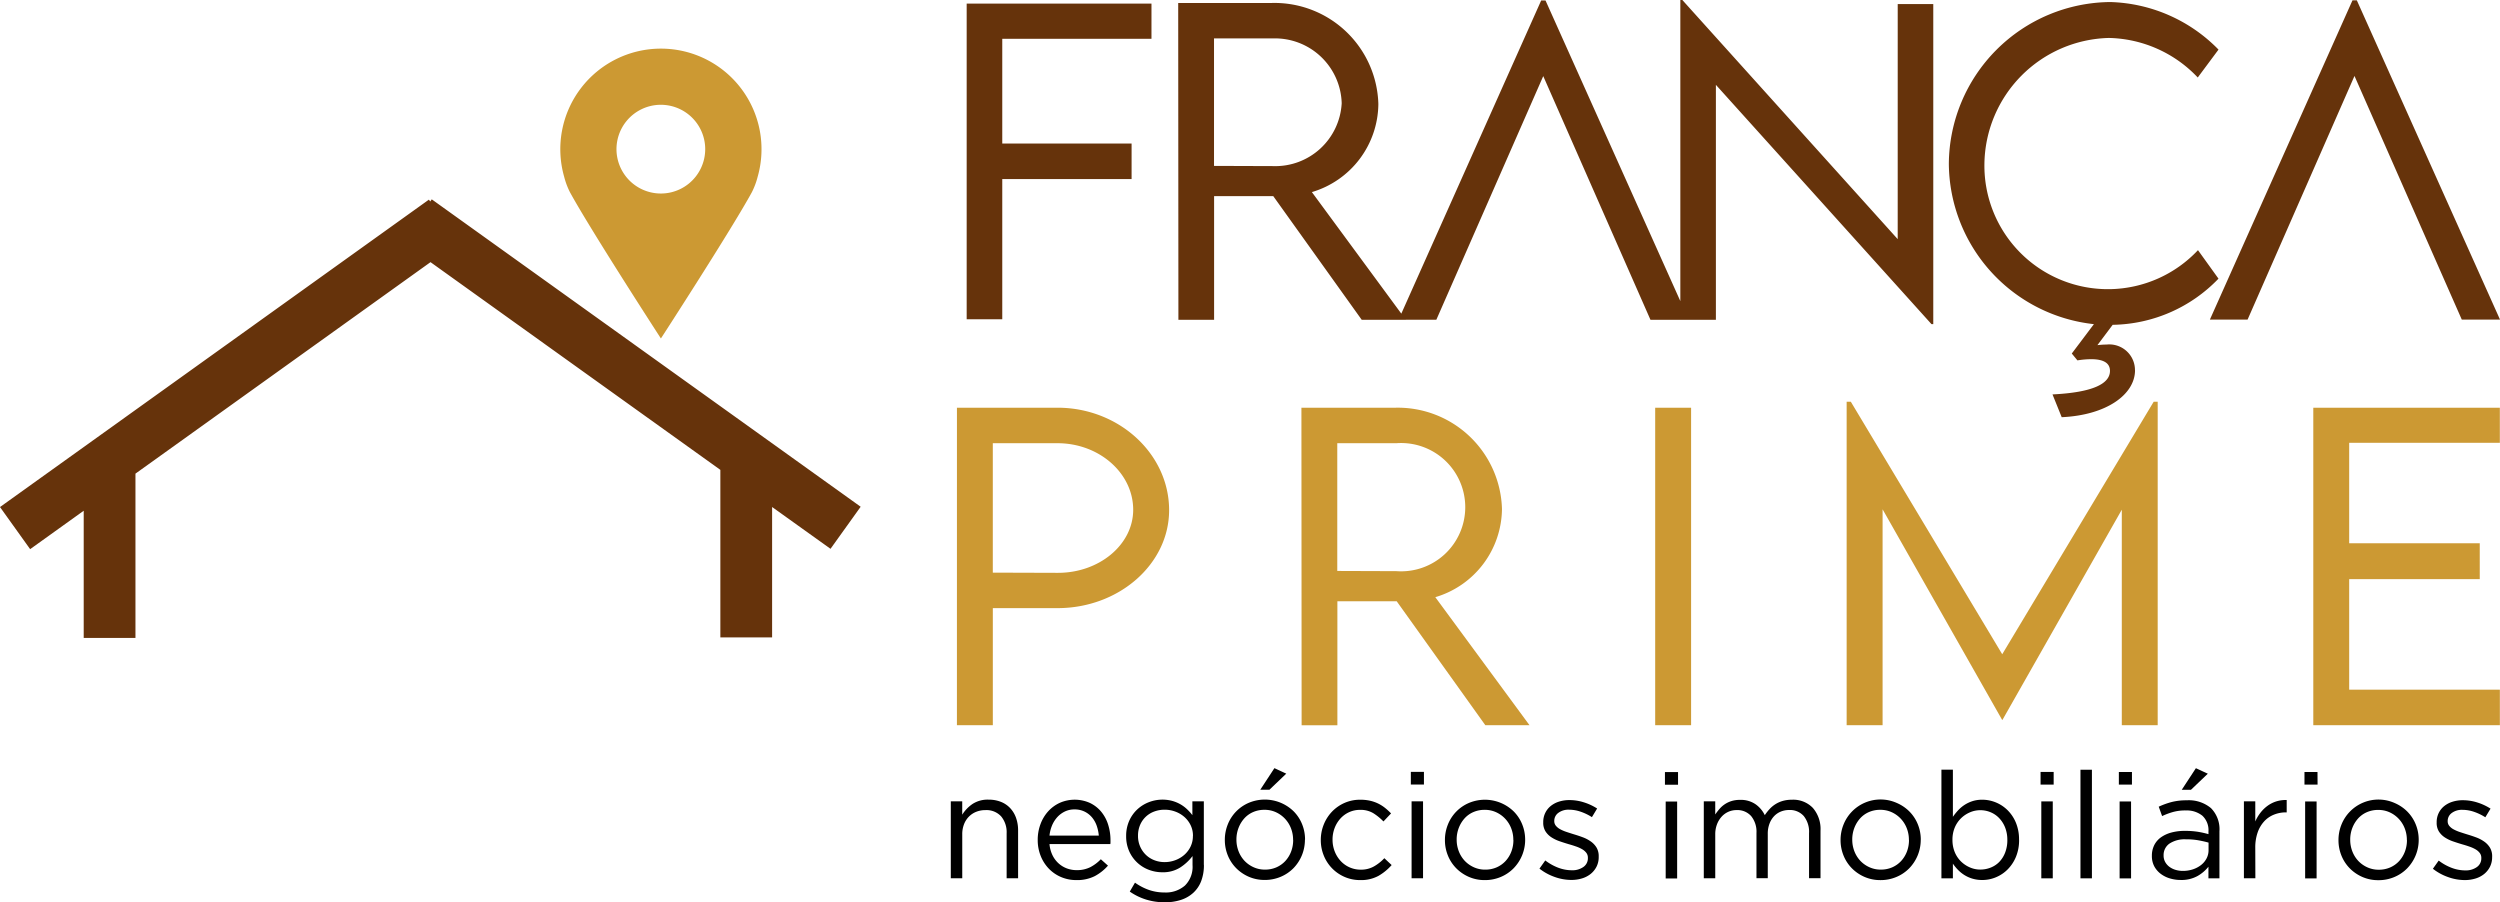
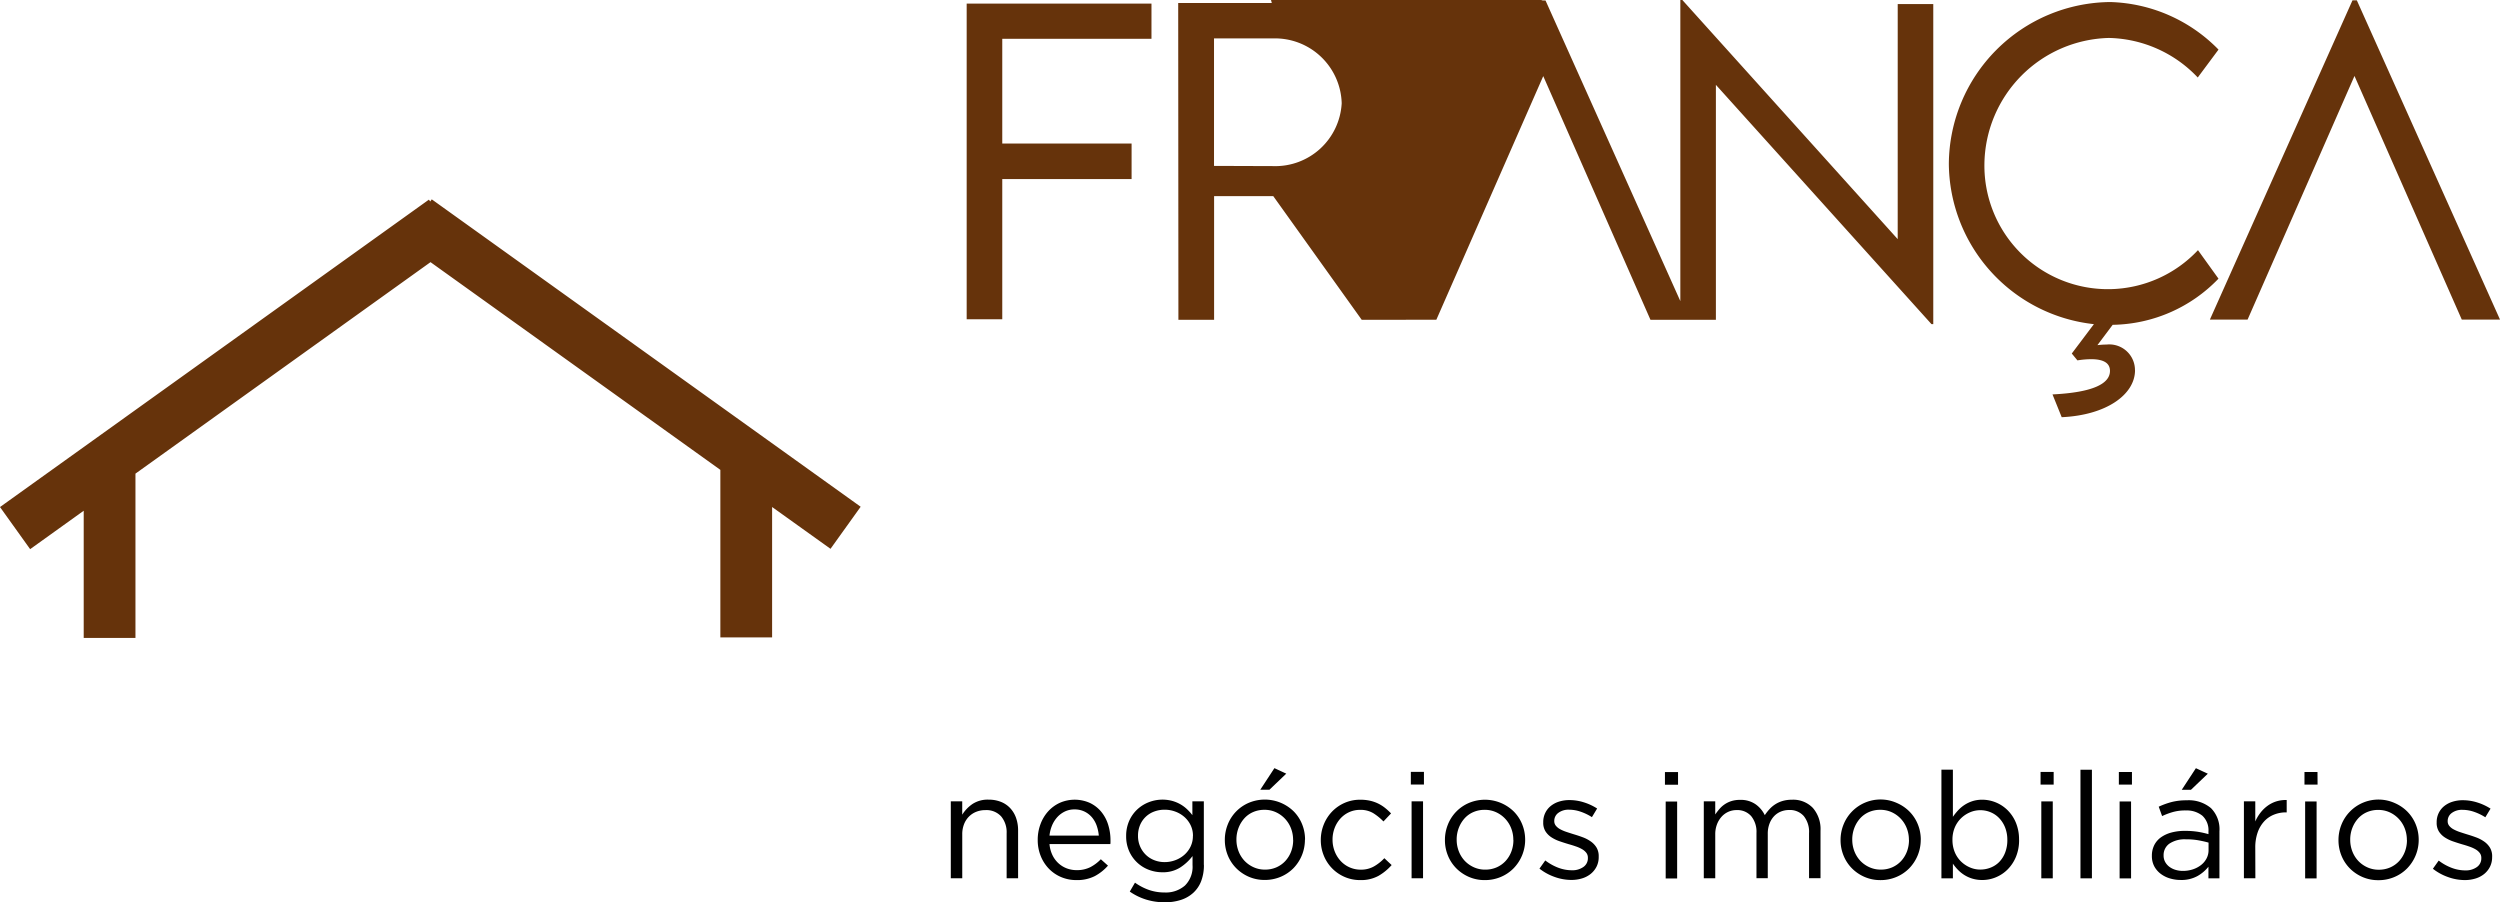
<svg xmlns="http://www.w3.org/2000/svg" id="logo" width="221.249" height="79.862" viewBox="0 0 221.249 79.862">
  <path id="Caminho_241" data-name="Caminho 241" d="M238.374,197.613a2.414,2.414,0,0,1,.151-.869,1.967,1.967,0,0,1,.428-.679,1.893,1.893,0,0,1,.652-.435,2.143,2.143,0,0,1,.81-.151,1.762,1.762,0,0,1,1.4.553,2.192,2.192,0,0,1,.487,1.5v3.978h1.014v-4.229a3.281,3.281,0,0,0-.178-1.106,2.465,2.465,0,0,0-.514-.863,2.274,2.274,0,0,0-.816-.559,2.873,2.873,0,0,0-1.1-.2,2.443,2.443,0,0,0-1.436.389,3.206,3.206,0,0,0-.9.942V194.7H237.36v6.81h1.014Zm7.719.87h5.387a1.21,1.21,0,0,0,.013-.171v-.145a4.6,4.6,0,0,0-.211-1.41,3.357,3.357,0,0,0-.619-1.146,2.938,2.938,0,0,0-1-.771,3.286,3.286,0,0,0-2.654-.007,3.172,3.172,0,0,0-1.034.758,3.492,3.492,0,0,0-.678,1.133,3.932,3.932,0,0,0-.244,1.39,3.745,3.745,0,0,0,.275,1.449,3.457,3.457,0,0,0,.737,1.126,3.278,3.278,0,0,0,1.083.725,3.4,3.4,0,0,0,1.317.257,3.458,3.458,0,0,0,1.633-.349,4.168,4.168,0,0,0,1.172-.929l-.632-.566a3.612,3.612,0,0,1-.928.7,2.618,2.618,0,0,1-1.219.263,2.441,2.441,0,0,1-.856-.151,2.276,2.276,0,0,1-.737-.448,2.362,2.362,0,0,1-.54-.724,2.81,2.81,0,0,1-.263-.981m0-.751a3.154,3.154,0,0,1,.235-.922,2.592,2.592,0,0,1,.472-.731,2.169,2.169,0,0,1,.668-.487,1.918,1.918,0,0,1,.825-.178,2,2,0,0,1,.9.191,2.019,2.019,0,0,1,.656.507,2.379,2.379,0,0,1,.419.737,3.577,3.577,0,0,1,.189.883Zm13.659,2.595V194.7h-1.014v1.225a4.449,4.449,0,0,0-.474-.527,3.033,3.033,0,0,0-.586-.435,3.155,3.155,0,0,0-.725-.3,3.342,3.342,0,0,0-2.061.112,3.18,3.18,0,0,0-1.027.639,3.1,3.1,0,0,0-.718,1.014,3.255,3.255,0,0,0-.27,1.35,3.21,3.21,0,0,0,.27,1.344,3.087,3.087,0,0,0,1.739,1.64,3.329,3.329,0,0,0,1.192.217,2.828,2.828,0,0,0,1.581-.421,4.3,4.3,0,0,0,1.093-1.014v.8a2.328,2.328,0,0,1-.672,1.811,2.575,2.575,0,0,1-1.8.613,4.192,4.192,0,0,1-1.383-.224,4.9,4.9,0,0,1-1.238-.646l-.461.791a5.25,5.25,0,0,0,1.462.711,5.563,5.563,0,0,0,1.633.237,4.542,4.542,0,0,0,1.429-.211,2.976,2.976,0,0,0,1.093-.626,2.727,2.727,0,0,0,.7-1.034,3.946,3.946,0,0,0,.244-1.449m-.975-2.556a2.129,2.129,0,0,1-.211.955,2.3,2.3,0,0,1-.56.731,2.542,2.542,0,0,1-.8.468,2.686,2.686,0,0,1-.935.165,2.488,2.488,0,0,1-.9-.165,2.23,2.23,0,0,1-.751-.474,2.3,2.3,0,0,1-.7-1.693,2.389,2.389,0,0,1,.184-.955,2.165,2.165,0,0,1,.507-.731,2.189,2.189,0,0,1,.751-.461,2.614,2.614,0,0,1,.915-.158,2.686,2.686,0,0,1,.935.164,2.543,2.543,0,0,1,.8.468,2.3,2.3,0,0,1,.56.731,2.128,2.128,0,0,1,.211.955m9.919.329a3.587,3.587,0,0,0-.263-1.37,3.429,3.429,0,0,0-.738-1.126,3.654,3.654,0,0,0-3.971-.764,3.459,3.459,0,0,0-1.864,1.91,3.641,3.641,0,0,0-.263,1.376,3.593,3.593,0,0,0,.263,1.37,3.436,3.436,0,0,0,.738,1.126,3.576,3.576,0,0,0,1.119.764,3.474,3.474,0,0,0,1.41.283,3.567,3.567,0,0,0,1.423-.283,3.48,3.48,0,0,0,1.133-.771A3.61,3.61,0,0,0,268.7,198.1m-1.04.02a2.852,2.852,0,0,1-.184,1.032,2.589,2.589,0,0,1-.514.834,2.373,2.373,0,0,1-.79.558,2.479,2.479,0,0,1-1.015.2,2.381,2.381,0,0,1-1-.211,2.528,2.528,0,0,1-.8-.564,2.6,2.6,0,0,1-.527-.841,2.816,2.816,0,0,1-.191-1.039,2.848,2.848,0,0,1,.185-1.032,2.725,2.725,0,0,1,.507-.841,2.258,2.258,0,0,1,.784-.564,2.476,2.476,0,0,1,1.014-.2,2.38,2.38,0,0,1,1,.211,2.555,2.555,0,0,1,.8.571,2.6,2.6,0,0,1,.534.847,2.817,2.817,0,0,1,.191,1.039m-2.094-4.445,1.489-1.423L266,191.765l-1.251,1.91Zm10.814,6.665-.645-.606a3.918,3.918,0,0,1-.915.725,2.308,2.308,0,0,1-1.166.29,2.4,2.4,0,0,1-1.785-.769,2.682,2.682,0,0,1-.527-.847,2.818,2.818,0,0,1-.191-1.039,2.848,2.848,0,0,1,.185-1.032,2.66,2.66,0,0,1,.514-.841,2.356,2.356,0,0,1,.777-.564,2.29,2.29,0,0,1,.961-.2,2.168,2.168,0,0,1,1.179.3,4.8,4.8,0,0,1,.889.725l.672-.711a5.339,5.339,0,0,0-.514-.474,3.3,3.3,0,0,0-.606-.389,3.262,3.262,0,0,0-.724-.257,3.9,3.9,0,0,0-.883-.092,3.388,3.388,0,0,0-1.39.283,3.455,3.455,0,0,0-1.106.771,3.545,3.545,0,0,0-.731,1.139,3.641,3.641,0,0,0-.263,1.376,3.593,3.593,0,0,0,.263,1.37,3.46,3.46,0,0,0,1.837,1.89,3.4,3.4,0,0,0,1.39.283,3.213,3.213,0,0,0,1.614-.373,4.623,4.623,0,0,0,1.166-.957m2.858-8.246h-1.159v1.12h1.159Zm-.079,2.608h-1.014v6.81h1.014Zm9.036,3.4a3.587,3.587,0,0,0-.263-1.37,3.428,3.428,0,0,0-.738-1.126,3.654,3.654,0,0,0-3.971-.764,3.459,3.459,0,0,0-1.864,1.91,3.641,3.641,0,0,0-.263,1.376,3.593,3.593,0,0,0,.263,1.37,3.436,3.436,0,0,0,.738,1.126,3.569,3.569,0,0,0,1.12.764,3.473,3.473,0,0,0,1.409.283,3.569,3.569,0,0,0,1.423-.283,3.48,3.48,0,0,0,1.133-.771,3.614,3.614,0,0,0,1.014-2.516m-1.04.02a2.852,2.852,0,0,1-.184,1.032,2.589,2.589,0,0,1-.514.834,2.371,2.371,0,0,1-.791.558,2.477,2.477,0,0,1-1.014.2,2.381,2.381,0,0,1-1-.211,2.528,2.528,0,0,1-.8-.564,2.606,2.606,0,0,1-.527-.841,2.816,2.816,0,0,1-.191-1.039,2.847,2.847,0,0,1,.184-1.032,2.732,2.732,0,0,1,.507-.841,2.258,2.258,0,0,1,.784-.564,2.476,2.476,0,0,1,1.014-.2,2.382,2.382,0,0,1,1,.211,2.556,2.556,0,0,1,.8.571,2.6,2.6,0,0,1,.534.847,2.818,2.818,0,0,1,.191,1.039M294.7,199.6v-.027a1.479,1.479,0,0,0-.191-.777,1.8,1.8,0,0,0-.507-.54,3.054,3.054,0,0,0-.7-.369q-.388-.145-.784-.263-.342-.106-.658-.211a3.51,3.51,0,0,1-.56-.237,1.274,1.274,0,0,1-.388-.309.637.637,0,0,1-.145-.415v-.027a.868.868,0,0,1,.356-.7,1.5,1.5,0,0,1,.961-.283,3.148,3.148,0,0,1,1.021.178,4.632,4.632,0,0,1,.994.481l.461-.764a4.782,4.782,0,0,0-1.172-.546,4.208,4.208,0,0,0-1.278-.2,2.994,2.994,0,0,0-.929.138,2.193,2.193,0,0,0-.738.395,1.788,1.788,0,0,0-.481.619,1.84,1.84,0,0,0-.171.8v.027a1.429,1.429,0,0,0,.2.79,1.768,1.768,0,0,0,.527.527,3.246,3.246,0,0,0,.725.349q.4.138.8.257.329.092.639.2a2.993,2.993,0,0,1,.547.244,1.247,1.247,0,0,1,.375.323.7.7,0,0,1,.138.435v.026a.929.929,0,0,1-.4.791,1.671,1.671,0,0,1-1.014.29,3.424,3.424,0,0,1-1.205-.224,4.514,4.514,0,0,1-1.152-.645l-.514.724a4.642,4.642,0,0,0,1.33.731,4.382,4.382,0,0,0,1.489.27,3.174,3.174,0,0,0,.955-.138,2.266,2.266,0,0,0,.764-.4,1.971,1.971,0,0,0,.514-.639,1.878,1.878,0,0,0,.191-.863m7.021-7.508h-1.159v1.12h1.159Zm-.079,2.608h-1.014v6.81h1.014Zm7.758,1.212a2.511,2.511,0,0,0-.817-.968,2.286,2.286,0,0,0-1.37-.389,2.51,2.51,0,0,0-.764.105,2.314,2.314,0,0,0-.593.283,2.343,2.343,0,0,0-.468.415,5.58,5.58,0,0,0-.375.487V194.7H304v6.81h1.014v-3.886a2.457,2.457,0,0,1,.145-.863,2.14,2.14,0,0,1,.4-.679,1.8,1.8,0,0,1,.6-.448,1.774,1.774,0,0,1,.751-.158,1.619,1.619,0,0,1,1.284.534,2.194,2.194,0,0,1,.468,1.495v4h1v-3.925a2.478,2.478,0,0,1,.152-.9,1.973,1.973,0,0,1,.408-.665,1.692,1.692,0,0,1,.6-.408,1.917,1.917,0,0,1,.725-.138,1.635,1.635,0,0,1,1.3.534,2.235,2.235,0,0,1,.468,1.521v3.978h1.015V197.3a2.855,2.855,0,0,0-.672-2.009,2.4,2.4,0,0,0-1.857-.731,2.9,2.9,0,0,0-.81.105,2.514,2.514,0,0,0-.652.29,2.585,2.585,0,0,0-.52.435,4.273,4.273,0,0,0-.415.527m13.8,2.187a3.594,3.594,0,0,0-.263-1.37,3.441,3.441,0,0,0-.738-1.126,3.548,3.548,0,0,0-1.126-.764,3.526,3.526,0,0,0-4.709,1.91,3.635,3.635,0,0,0-.264,1.376,3.587,3.587,0,0,0,.264,1.37,3.441,3.441,0,0,0,.737,1.126,3.574,3.574,0,0,0,1.12.764,3.472,3.472,0,0,0,1.409.283,3.566,3.566,0,0,0,1.423-.283,3.478,3.478,0,0,0,1.133-.771A3.614,3.614,0,0,0,323.2,198.1m-1.041.02a2.852,2.852,0,0,1-.184,1.032,2.589,2.589,0,0,1-.514.834,2.365,2.365,0,0,1-.79.558,2.477,2.477,0,0,1-1.014.2,2.38,2.38,0,0,1-1-.211,2.529,2.529,0,0,1-.8-.564,2.6,2.6,0,0,1-.527-.841,2.811,2.811,0,0,1-.191-1.039,2.848,2.848,0,0,1,.184-1.032,2.728,2.728,0,0,1,.507-.841,2.261,2.261,0,0,1,.784-.564,2.477,2.477,0,0,1,1.014-.2,2.383,2.383,0,0,1,1,.211,2.56,2.56,0,0,1,.8.571,2.6,2.6,0,0,1,.534.847,2.817,2.817,0,0,1,.191,1.039m9.747-.02a3.85,3.85,0,0,0-.276-1.5,3.374,3.374,0,0,0-.738-1.113,3.209,3.209,0,0,0-2.239-.929,2.808,2.808,0,0,0-.862.125,2.96,2.96,0,0,0-.7.329,3.01,3.01,0,0,0-.573.481,5.313,5.313,0,0,0-.467.58V191.9h-1.015v9.616h1.015v-1.3a4.083,4.083,0,0,0,.454.553,3.046,3.046,0,0,0,.573.461,2.907,2.907,0,0,0,.711.316,3.016,3.016,0,0,0,.869.118,3.112,3.112,0,0,0,1.205-.244,3.187,3.187,0,0,0,1.04-.7,3.433,3.433,0,0,0,.731-1.113,3.848,3.848,0,0,0,.276-1.5m-1.04.013a3.033,3.033,0,0,1-.191,1.107,2.453,2.453,0,0,1-.514.827,2.163,2.163,0,0,1-.764.509,2.464,2.464,0,0,1-.929.178,2.282,2.282,0,0,1-.915-.191,2.579,2.579,0,0,1-.791-.529,2.487,2.487,0,0,1-.553-.832,2.8,2.8,0,0,1-.2-1.082,2.755,2.755,0,0,1,.2-1.076,2.509,2.509,0,0,1,.553-.825,2.577,2.577,0,0,1,.791-.529,2.282,2.282,0,0,1,.915-.191,2.334,2.334,0,0,1,.922.184,2.23,2.23,0,0,1,.764.529,2.567,2.567,0,0,1,.52.832,2.962,2.962,0,0,1,.191,1.089m4.1-6.019h-1.159v1.12h1.159Zm-.079,2.608h-1.014v6.81h1.014Zm3.465-2.806h-1.014v9.615h1.014Zm3.543.2h-1.159v1.12h1.159Zm-.079,2.608H340.8v6.81h1.014Zm4.821.8a2.194,2.194,0,0,1,1.495.468,1.751,1.751,0,0,1,.534,1.39v.237a8.276,8.276,0,0,0-.949-.211,7.237,7.237,0,0,0-1.146-.079,4.486,4.486,0,0,0-1.179.145,2.871,2.871,0,0,0-.922.421,1.893,1.893,0,0,0-.6.692,2.079,2.079,0,0,0-.211.955,1.913,1.913,0,0,0,.217.935,2.06,2.06,0,0,0,.58.665,2.54,2.54,0,0,0,.817.4,3.315,3.315,0,0,0,.928.132,2.915,2.915,0,0,0,1.508-.356,3.337,3.337,0,0,0,.955-.817v1.028h.974V197.35a2.649,2.649,0,0,0-.751-2.048,3.058,3.058,0,0,0-2.147-.692,5.28,5.28,0,0,0-1.33.152,6.781,6.781,0,0,0-1.146.415l.3.83a6.18,6.18,0,0,1,.968-.362,4.077,4.077,0,0,1,1.1-.138m.046,2.556a6.114,6.114,0,0,1,1.122.092c.329.061.619.127.874.2v.659a1.562,1.562,0,0,1-.178.744,1.8,1.8,0,0,1-.485.58,2.356,2.356,0,0,1-.722.382,2.772,2.772,0,0,1-.887.138,2.271,2.271,0,0,1-.65-.092,1.74,1.74,0,0,1-.545-.27,1.37,1.37,0,0,1-.373-.428,1.176,1.176,0,0,1-.138-.58,1.232,1.232,0,0,1,.511-1.041,2.432,2.432,0,0,1,1.471-.382m.441-4.386,1.489-1.423-1.054-.487-1.251,1.91Zm5.69,5.124a3.982,3.982,0,0,1,.211-1.35,2.82,2.82,0,0,1,.58-.982,2.376,2.376,0,0,1,.863-.592,2.792,2.792,0,0,1,1.047-.2h.079v-1.093a2.774,2.774,0,0,0-.909.118,2.686,2.686,0,0,0-.777.389,3.088,3.088,0,0,0-.632.613,3.622,3.622,0,0,0-.461.777V194.7H351.8v6.81h1.014Zm5.506-6.7H357.16v1.12h1.159Zm-.079,2.608h-1.014v6.81h1.014Zm9.036,3.4a3.592,3.592,0,0,0-.263-1.37,3.434,3.434,0,0,0-.738-1.126,3.547,3.547,0,0,0-1.126-.764,3.526,3.526,0,0,0-4.709,1.91,3.635,3.635,0,0,0-.263,1.376,3.588,3.588,0,0,0,.263,1.37,3.441,3.441,0,0,0,.737,1.126,3.573,3.573,0,0,0,1.12.764,3.472,3.472,0,0,0,1.409.283,3.569,3.569,0,0,0,1.423-.283,3.48,3.48,0,0,0,1.133-.771,3.613,3.613,0,0,0,1.014-2.516m-1.04.02a2.851,2.851,0,0,1-.185,1.032,2.592,2.592,0,0,1-.513.834,2.371,2.371,0,0,1-.791.558,2.477,2.477,0,0,1-1.014.2,2.38,2.38,0,0,1-1-.211,2.528,2.528,0,0,1-.8-.564,2.6,2.6,0,0,1-.527-.841,2.811,2.811,0,0,1-.191-1.039,2.848,2.848,0,0,1,.184-1.032,2.73,2.73,0,0,1,.507-.841,2.258,2.258,0,0,1,.784-.564,2.474,2.474,0,0,1,1.014-.2,2.383,2.383,0,0,1,1,.211,2.559,2.559,0,0,1,.8.571,2.6,2.6,0,0,1,.534.847,2.819,2.819,0,0,1,.191,1.039m7.547,1.482v-.027a1.476,1.476,0,0,0-.191-.777,1.8,1.8,0,0,0-.507-.54,3.063,3.063,0,0,0-.7-.369q-.389-.145-.784-.263-.342-.106-.659-.211a3.517,3.517,0,0,1-.56-.237,1.274,1.274,0,0,1-.389-.309.637.637,0,0,1-.145-.415v-.027a.868.868,0,0,1,.356-.7,1.5,1.5,0,0,1,.961-.283,3.151,3.151,0,0,1,1.021.178,4.638,4.638,0,0,1,.994.481l.461-.764a4.768,4.768,0,0,0-1.172-.546,4.2,4.2,0,0,0-1.278-.2,2.994,2.994,0,0,0-.928.138,2.193,2.193,0,0,0-.738.395,1.786,1.786,0,0,0-.481.619,1.839,1.839,0,0,0-.171.8v.027a1.429,1.429,0,0,0,.2.79,1.769,1.769,0,0,0,.527.527,3.245,3.245,0,0,0,.725.349q.4.138.8.257.33.092.639.2a2.982,2.982,0,0,1,.547.244,1.249,1.249,0,0,1,.375.323.7.7,0,0,1,.138.435v.026a.929.929,0,0,1-.4.791,1.671,1.671,0,0,1-1.014.29,3.422,3.422,0,0,1-1.205-.224,4.5,4.5,0,0,1-1.152-.645l-.514.724a4.641,4.641,0,0,0,1.33.731,4.381,4.381,0,0,0,1.488.27,3.179,3.179,0,0,0,.955-.138,2.265,2.265,0,0,0,.764-.4,1.966,1.966,0,0,0,.514-.639,1.874,1.874,0,0,0,.191-.863" transform="translate(-153.215 -123.784)" />
-   <path id="Caminho_242" data-name="Caminho 242" d="M174.979,72.017h3.178V61.657h5.724c5.433,0,9.877-3.891,9.877-8.669,0-4.986-4.444-9.068-9.877-9.068h-8.9Zm8.9-13.483-5.724-.018V47.062h5.724c3.689,0,6.7,2.648,6.7,5.891,0,3.088-3.011,5.6-6.7,5.581m41.773,13.483-8.336-11.329a8.226,8.226,0,0,0,5.9-7.806,9.222,9.222,0,0,0-9.449-8.961h-8.3l.018,28.1h3.165V61.05H213.9l7.842,10.966Zm-17.012-13.65V47.062h5.23a5.677,5.677,0,1,1,0,11.323Zm28.135,13.65h3.178V43.92h-3.178Zm44.117-28.626L267.488,65.739l-13.4-22.349h-.368V72.017H256.9V52.911l10.58,18.636h.029l10.561-18.6v19.07h3.177V43.391Zm30.635,3.635V43.92H295.017v28.1h16.512V68.875H298.194V59.093h11.555V55.915H298.194V47.026ZM148.782,12.142A8.9,8.9,0,0,0,140.22,23.48a6.656,6.656,0,0,0,.517,1.378c1.826,3.342,8.045,12.935,8.045,12.935S155,28.2,156.827,24.858a6.646,6.646,0,0,0,.518-1.378,8.9,8.9,0,0,0-8.562-11.338m0,12.822a3.926,3.926,0,1,1,3.068-1.484,3.914,3.914,0,0,1-3.068,1.484" transform="translate(-90.292 -7.838)" fill="#c93" />
-   <path id="Caminho_243" data-name="Caminho 243" d="M167.946,21.164,148.886,0h-.177V26.647L136.777.041h-.383L124.016,27.757,116.1,17a8.21,8.21,0,0,0,5.884-7.791A9.2,9.2,0,0,0,112.553.263H104.27l.018,28.039h3.159V17.359h5.237L120.51,28.3h3.907l0-.006h2.7l9.46-21.559L146.065,28.3h5.791V7.509l19.079,21.176h.159V.359h-3.147ZM112.66,14.7l-5.22-.018V3.4h5.22a5.907,5.907,0,0,1,6.08,5.736,5.886,5.886,0,0,1-6.08,5.564M221.249,28.282h-3.383l-9.495-21.56-9.46,21.56h-3.336L208.195.028h.383Zm-32.3,4.479c0,2.163-2.546,3.984-6.489,4.161l-.814-2.016c3.53-.171,5.086-.931,5.086-2.081,0-.619-.448-1.037-1.68-1.037a7.828,7.828,0,0,0-1.2.106l-.5-.607,1.957-2.6A14.388,14.388,0,0,1,172.472,14.5,14.412,14.412,0,0,1,186.765.181a13.918,13.918,0,0,1,9.572,4.208L194.5,6.859a11.125,11.125,0,0,0-7.862-3.5A11.3,11.3,0,0,0,175.62,14.5a10.929,10.929,0,0,0,18.9,7.638l1.815,2.523a13.245,13.245,0,0,1-9.365,4.085l-1.35,1.8a6.763,6.763,0,0,1,.813-.053,2.271,2.271,0,0,1,2.511,2.269M85.55.319h16.355V3.431H88.7V12.7h11.445v3.147H88.7V28.255H85.55ZM73.5,48.57l-5.169-3.7V56.411h-4.58V41.583L38.1,23.2,11.988,41.916v14.54H7.408V45.2l-4.74,3.4L0,44.873,37.957,17.668l.118.164.136-.19L76.168,44.847Z" fill="#66330b" />
+   <path id="Caminho_243" data-name="Caminho 243" d="M167.946,21.164,148.886,0h-.177V26.647L136.777.041h-.383a8.21,8.21,0,0,0,5.884-7.791A9.2,9.2,0,0,0,112.553.263H104.27l.018,28.039h3.159V17.359h5.237L120.51,28.3h3.907l0-.006h2.7l9.46-21.559L146.065,28.3h5.791V7.509l19.079,21.176h.159V.359h-3.147ZM112.66,14.7l-5.22-.018V3.4h5.22a5.907,5.907,0,0,1,6.08,5.736,5.886,5.886,0,0,1-6.08,5.564M221.249,28.282h-3.383l-9.495-21.56-9.46,21.56h-3.336L208.195.028h.383Zm-32.3,4.479c0,2.163-2.546,3.984-6.489,4.161l-.814-2.016c3.53-.171,5.086-.931,5.086-2.081,0-.619-.448-1.037-1.68-1.037a7.828,7.828,0,0,0-1.2.106l-.5-.607,1.957-2.6A14.388,14.388,0,0,1,172.472,14.5,14.412,14.412,0,0,1,186.765.181a13.918,13.918,0,0,1,9.572,4.208L194.5,6.859a11.125,11.125,0,0,0-7.862-3.5A11.3,11.3,0,0,0,175.62,14.5a10.929,10.929,0,0,0,18.9,7.638l1.815,2.523a13.245,13.245,0,0,1-9.365,4.085l-1.35,1.8a6.763,6.763,0,0,1,.813-.053,2.271,2.271,0,0,1,2.511,2.269M85.55.319h16.355V3.431H88.7V12.7h11.445v3.147H88.7V28.255H85.55ZM73.5,48.57l-5.169-3.7V56.411h-4.58V41.583L38.1,23.2,11.988,41.916v14.54H7.408V45.2l-4.74,3.4L0,44.873,37.957,17.668l.118.164.136-.19L76.168,44.847Z" fill="#66330b" />
</svg>